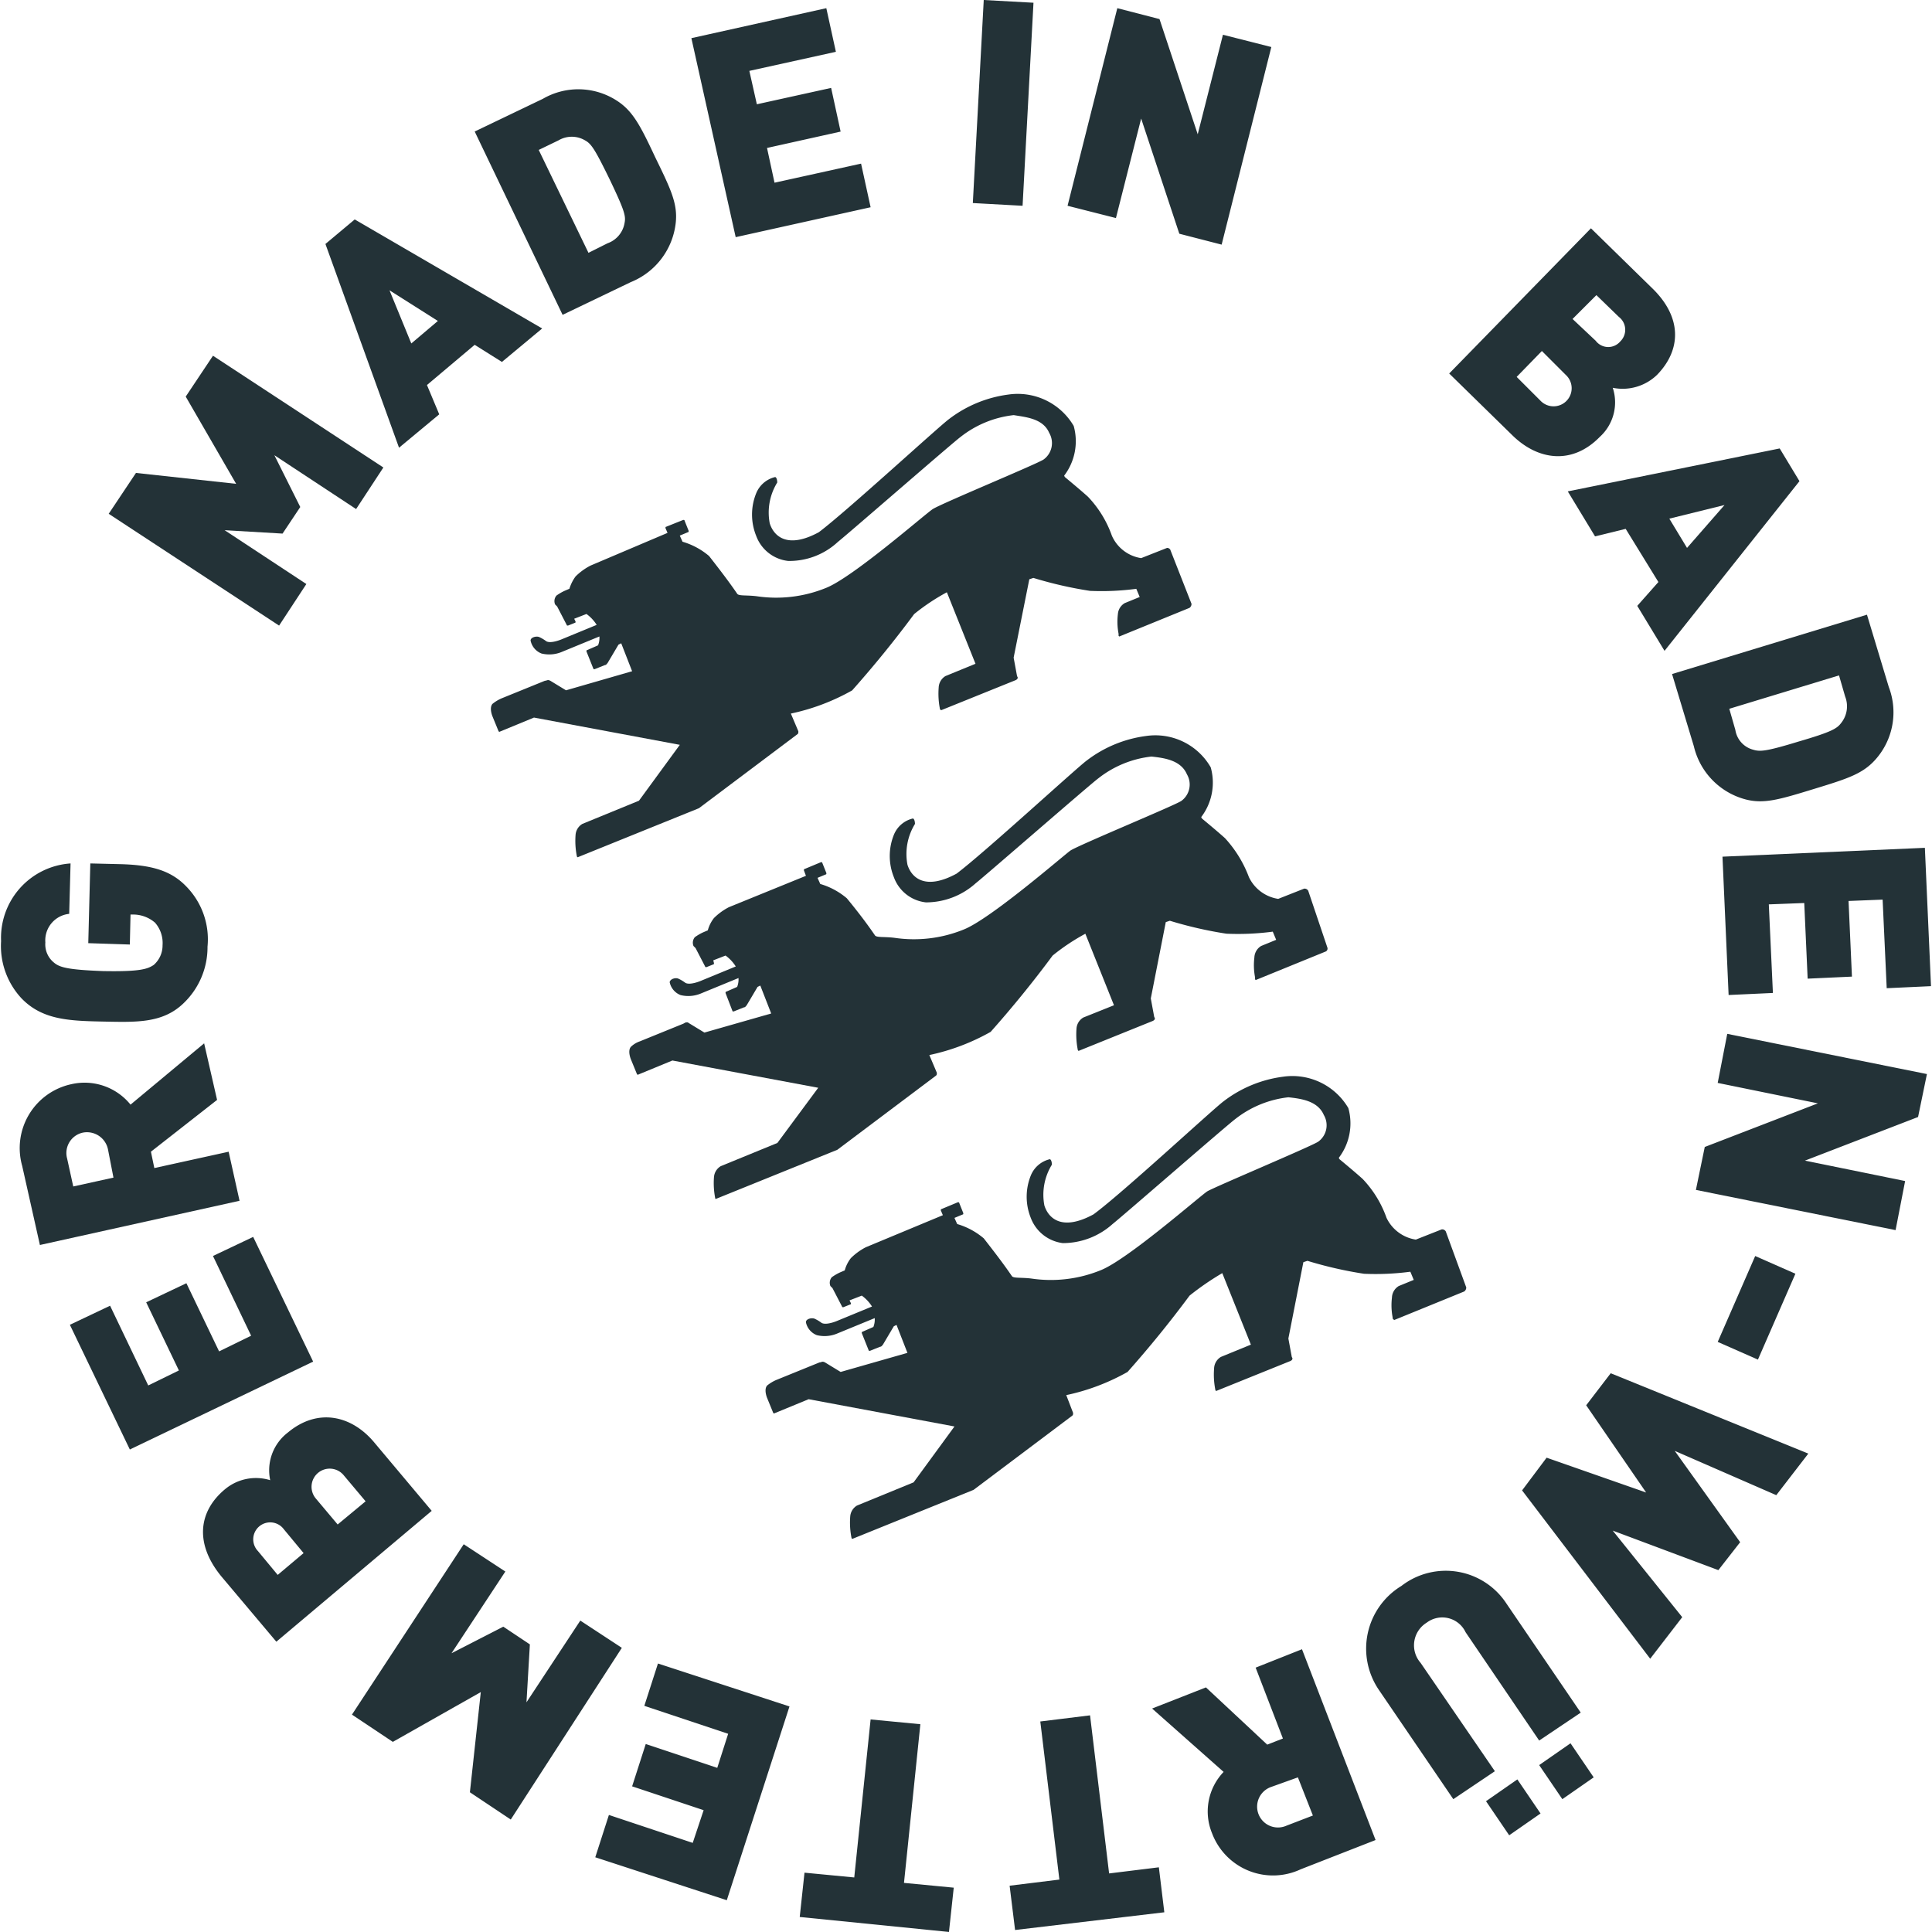
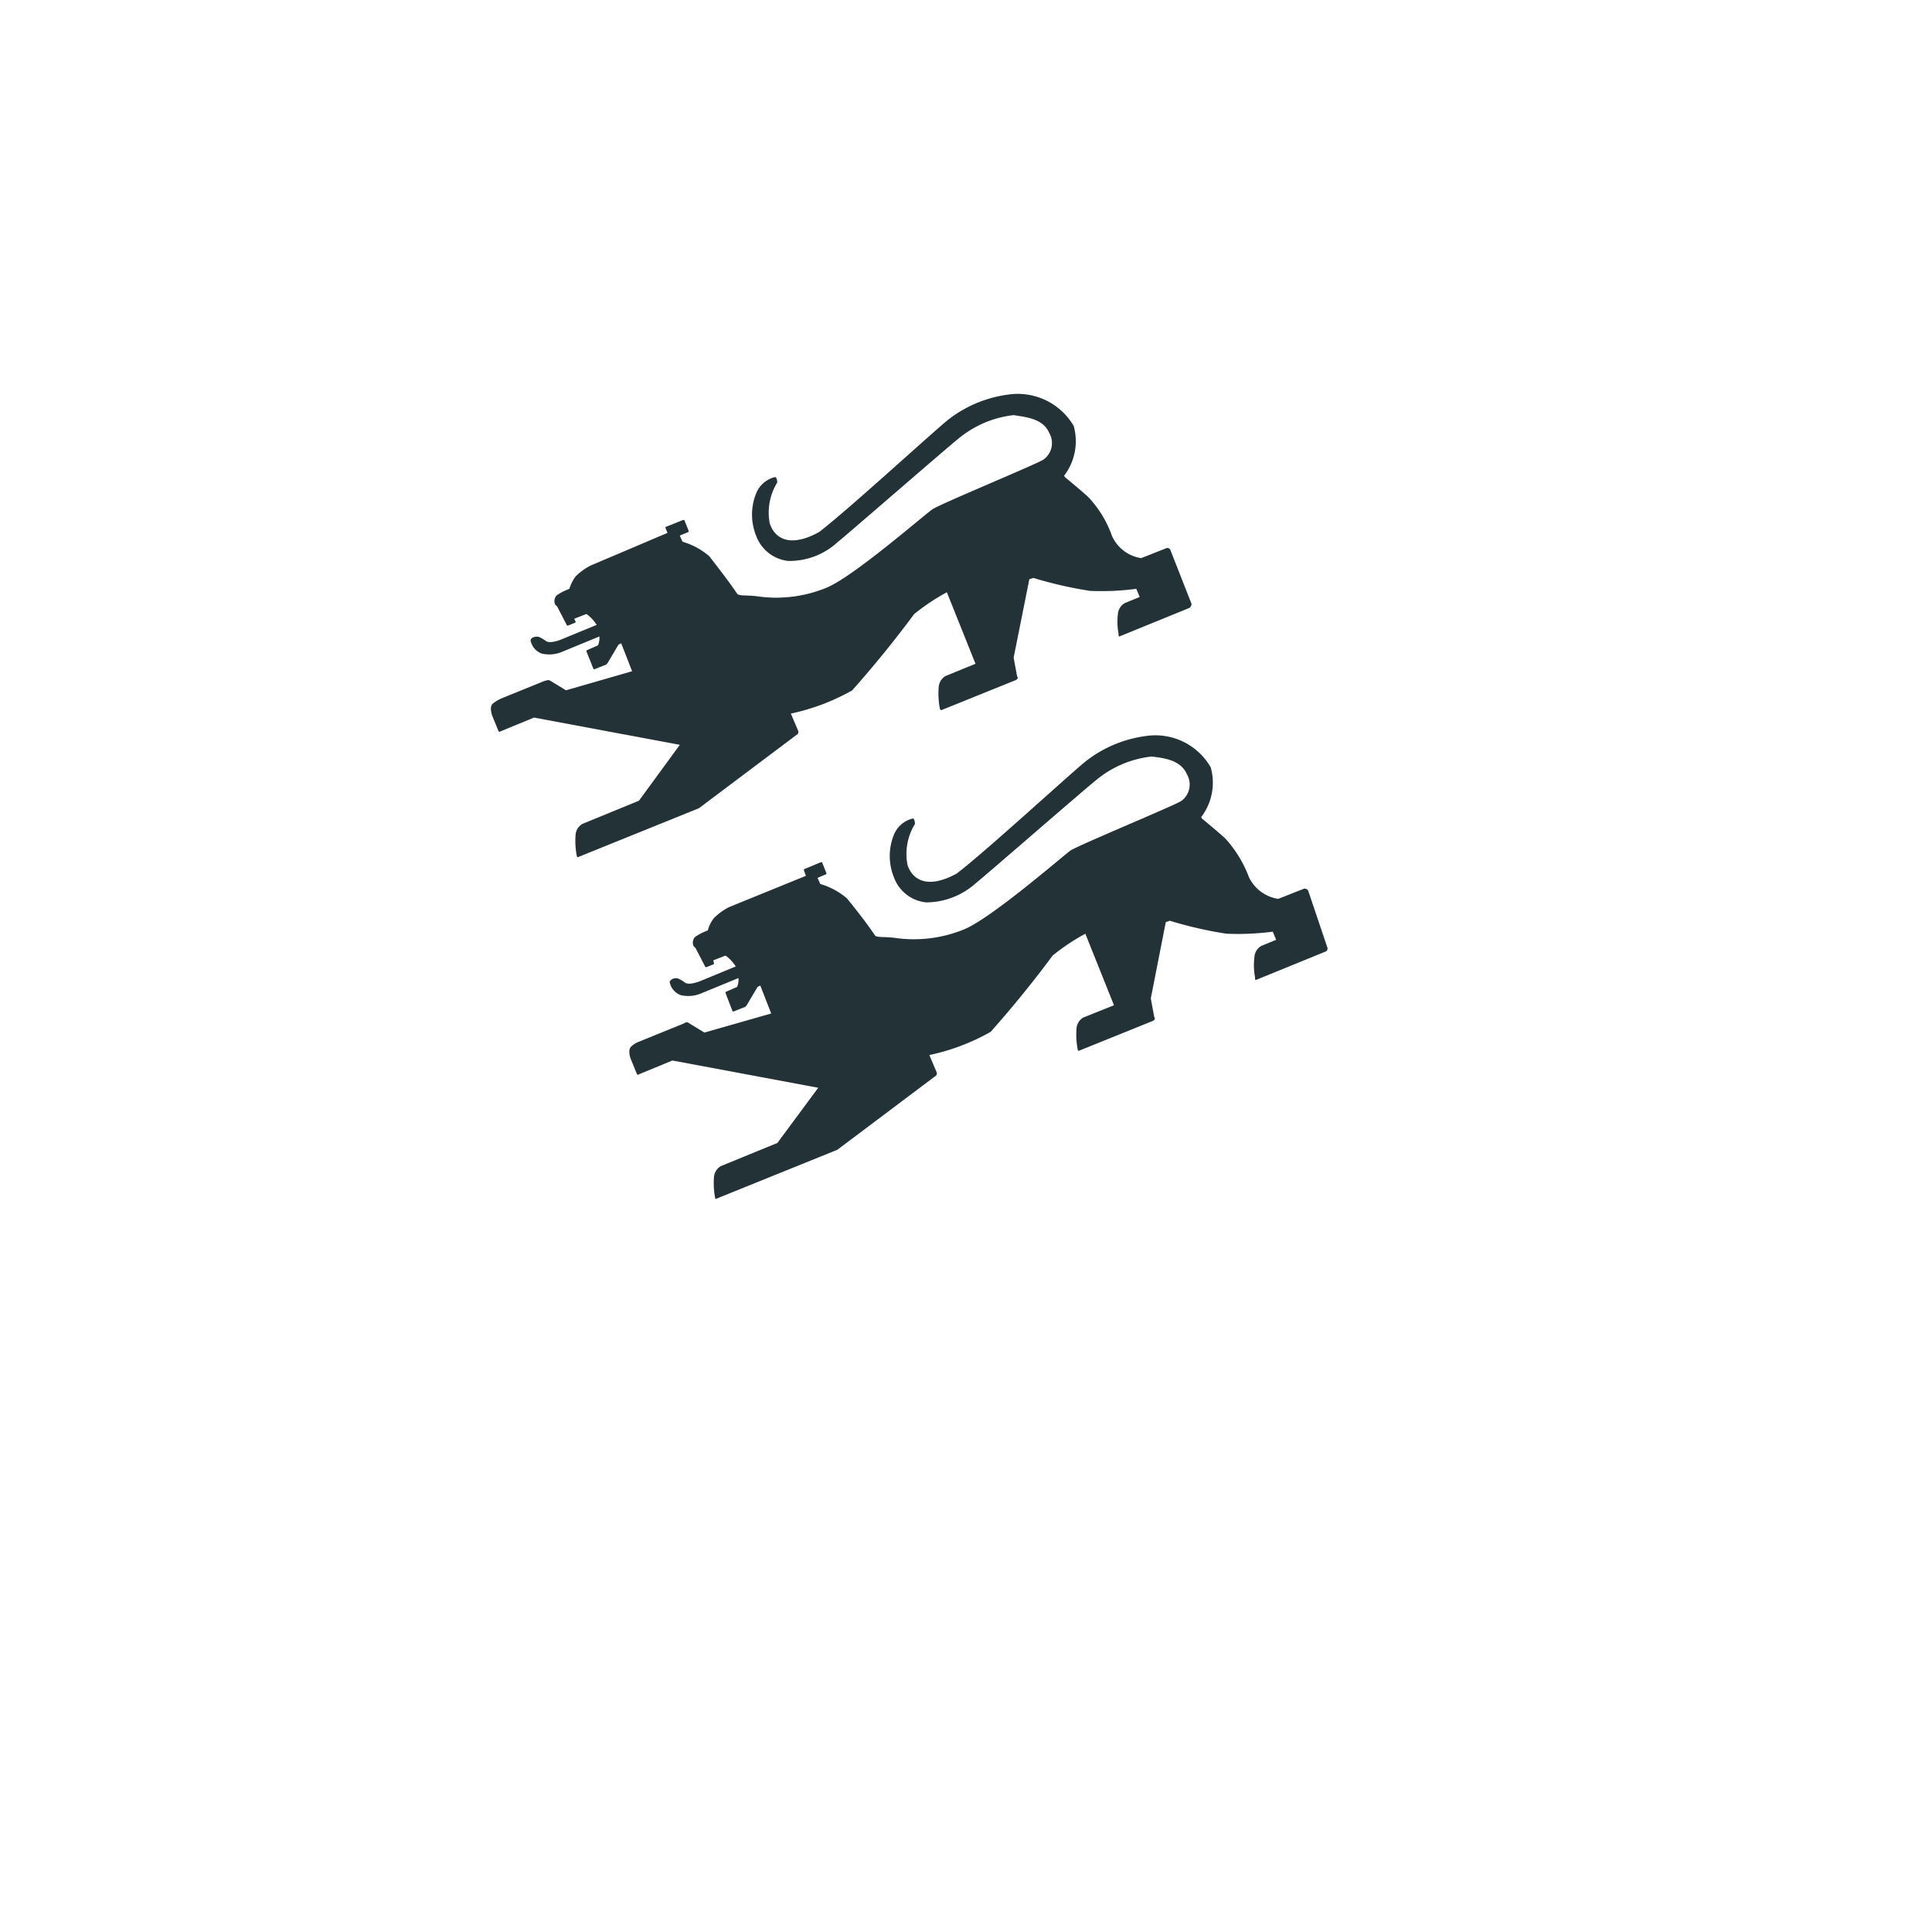
<svg xmlns="http://www.w3.org/2000/svg" id="Made_in_BW_POST" data-name="Made in BW POST" viewBox="0 0 132.244 132.381" width="90" height="90">
  <path id="Pfad_360" data-name="Pfad 360" d="M118.543,68.488a.257.257,0,0,0-.233-.14l-1.774.7a2.622,2.622,0,0,1-2.008-1.541,7.464,7.464,0,0,0-1.634-2.662c-.514-.467-1.588-1.354-1.588-1.354l-.047-.093a3.888,3.888,0,0,0,.654-3.409,4.446,4.446,0,0,0-4.483-2.148,8.489,8.489,0,0,0-4.062,1.681c-.7.514-7.051,6.351-8.919,7.751-2.148,1.167-3.082.28-3.362-.607a3.921,3.921,0,0,1,.514-2.8s0-.327-.14-.374a1.864,1.864,0,0,0-1.307,1.121,3.88,3.88,0,0,0,0,2.9,2.642,2.642,0,0,0,2.195,1.728,4.877,4.877,0,0,0,3.409-1.307c.654-.514,7.891-6.818,8.405-7.191a7.151,7.151,0,0,1,3.642-1.494c.84.14,2.008.233,2.428,1.214a1.388,1.388,0,0,1-.374,1.821c-.374.28-7.051,3.035-7.611,3.409S96.737,70.4,94.916,71.1a9.05,9.05,0,0,1-4.716.56c-.747-.093-1.261,0-1.354-.187-.607-.887-1.261-1.728-1.915-2.568a4.954,4.954,0,0,0-1.821-.981l-.187-.42.56-.233c.047,0,.047-.047.047-.093l-.28-.7c0-.047-.047-.047-.093-.047l-1.167.467c-.047,0-.047.047-.047.093l.14.327-5.277,2.241a4.146,4.146,0,0,0-1.027.747,2.839,2.839,0,0,0-.42.841l-.327.14a3.483,3.483,0,0,0-.56.327.587.587,0,0,0-.093.607l.14.14.654,1.261c0,.047.047.047.093.047l.467-.187c.047,0,.047-.047.047-.093l-.093-.187.841-.327a2.673,2.673,0,0,1,.7.747l-2.381.981s-.747.327-1.074.14a2.474,2.474,0,0,0-.467-.28c-.187-.093-.607,0-.607.233a1.21,1.21,0,0,0,.747.887,2.225,2.225,0,0,0,1.354-.093l2.615-1.074a1.379,1.379,0,0,1-.093.607l-.747.327c-.047,0-.047.047-.047.093l.467,1.167c0,.047.047.047.093.047l.7-.28c.093,0,.14-.093.187-.14l.747-1.261.187-.093.747,1.915-4.529,1.307-1.074-.654a.47.47,0,0,0-.14-.047c-.093,0-.14.047-.233.047l-2.989,1.214a2.647,2.647,0,0,0-.607.374c-.233.28,0,.841,0,.841l.42,1.027.047.047,2.381-.981,9.993,1.868-2.8,3.829-3.876,1.588a.952.952,0,0,0-.467.747,5.37,5.37,0,0,0,.093,1.494l.047.047,8.312-3.362L93,81.1c.047-.047.047-.093.047-.187l-.514-1.214a14.738,14.738,0,0,0,4.2-1.588c1.494-1.681,2.9-3.409,4.249-5.23a14.4,14.4,0,0,1,2.241-1.494l1.961,4.9-2.055.841a.963.963,0,0,0-.467.794,5.37,5.37,0,0,0,.093,1.494.163.163,0,0,0,.093.047l5.09-2.055c.093-.047.14-.093.14-.187l-.047-.093-.233-1.261,1.074-5.37.28-.093a27.412,27.412,0,0,0,3.876.887,18.081,18.081,0,0,0,3.175-.14l.233.56-1.027.42a.952.952,0,0,0-.467.747,4.345,4.345,0,0,0,.047,1.354v.14l.047.047,4.81-1.961a.333.333,0,0,0,.14-.28l-1.448-3.689Z" transform="translate(-38.412 -30.805)" fill="#233237" />
  <path id="Pfad_361" data-name="Pfad 361" d="M138.8,118.541a.282.282,0,0,0-.28-.14l-1.774.7a2.668,2.668,0,0,1-2.008-1.494,8.189,8.189,0,0,0-1.634-2.662c-.514-.467-1.588-1.354-1.588-1.354l-.047-.093a3.888,3.888,0,0,0,.654-3.409,4.377,4.377,0,0,0-4.436-2.148,8.489,8.489,0,0,0-4.062,1.681c-.7.514-7.051,6.351-8.919,7.751-2.148,1.167-3.082.28-3.362-.607a3.921,3.921,0,0,1,.514-2.8s0-.327-.14-.374a1.864,1.864,0,0,0-1.307,1.121,3.88,3.88,0,0,0,0,2.9,2.642,2.642,0,0,0,2.195,1.728,5.1,5.1,0,0,0,3.409-1.307c.654-.514,7.891-6.818,8.405-7.191a7.151,7.151,0,0,1,3.642-1.494c.841.093,2.008.233,2.428,1.214a1.388,1.388,0,0,1-.374,1.821c-.374.28-7.051,3.035-7.611,3.409-.514.374-5.51,4.716-7.331,5.417a9.05,9.05,0,0,1-4.716.56c-.747-.093-1.261,0-1.354-.187-.607-.887-1.261-1.728-1.915-2.522a4.954,4.954,0,0,0-1.821-.981l-.187-.42.56-.233c.047,0,.047-.047.047-.093l-.28-.7c0-.047-.047-.047-.093-.047l-1.121.467c-.047,0-.047.047-.047.093l.14.374-5.277,2.148a4.147,4.147,0,0,0-1.027.747,2.371,2.371,0,0,0-.42.841l-.327.14a3.482,3.482,0,0,0-.56.327.587.587,0,0,0-.093.607l.14.14.654,1.261c0,.047.047.047.093.047l.467-.187c.047,0,.047-.047.047-.093l-.047-.187.841-.327a2.673,2.673,0,0,1,.7.747l-2.381.981s-.747.327-1.074.14a2.475,2.475,0,0,0-.467-.28c-.187-.093-.56,0-.607.233a1.209,1.209,0,0,0,.747.887,2.225,2.225,0,0,0,1.354-.093l2.615-1.074a1.379,1.379,0,0,1-.093.607l-.747.327c-.047,0-.047.047-.047.093l.467,1.214c0,.047.047.047.093.047l.7-.28c.093,0,.14-.093.187-.14l.747-1.261.187-.093.747,1.915-4.576,1.307-1.074-.654a.172.172,0,0,0-.14-.047c-.093,0-.14.047-.233.093l-2.988,1.214a1.648,1.648,0,0,0-.607.374c-.233.28,0,.841,0,.841l.42,1.027.047.047,2.381-.981,9.993,1.868-2.8,3.782-3.876,1.588a.952.952,0,0,0-.467.747,5.371,5.371,0,0,0,.093,1.494h.047l8.312-3.362,6.771-5.09c.047-.047.047-.093.047-.187l-.514-1.214a14.738,14.738,0,0,0,4.2-1.588c1.494-1.681,2.9-3.409,4.249-5.23a14.4,14.4,0,0,1,2.241-1.494l1.961,4.9-2.1.841a.952.952,0,0,0-.467.747,5.37,5.37,0,0,0,.093,1.494l.047.047,5.09-2.055c.093-.047.14-.093.14-.187l-.047-.093-.233-1.261,1.027-5.23.28-.093a27.41,27.41,0,0,0,3.876.887,18.079,18.079,0,0,0,3.175-.14l.233.56-1.027.42a.963.963,0,0,0-.467.794,4.345,4.345,0,0,0,.047,1.354v.14l.047.047,4.81-1.961a.225.225,0,0,0,.093-.28l-1.307-3.876Z" transform="translate(-49.232 -57.51)" fill="#233237" />
-   <path id="Pfad_362" data-name="Pfad 362" d="M158.89,168.541a.282.282,0,0,0-.28-.14l-1.774.7a2.668,2.668,0,0,1-2.008-1.494,7.465,7.465,0,0,0-1.634-2.662c-.514-.467-1.588-1.354-1.588-1.354l-.047-.093a3.889,3.889,0,0,0,.654-3.409,4.446,4.446,0,0,0-4.483-2.148,8.488,8.488,0,0,0-4.062,1.681c-.7.514-7,6.351-8.919,7.751-2.148,1.167-3.082.28-3.362-.607a3.921,3.921,0,0,1,.514-2.8s0-.327-.14-.374a1.864,1.864,0,0,0-1.307,1.121,3.88,3.88,0,0,0,0,2.9,2.7,2.7,0,0,0,2.195,1.728,5.1,5.1,0,0,0,3.409-1.307c.654-.514,7.892-6.818,8.405-7.191a7.151,7.151,0,0,1,3.642-1.494c.841.093,2.008.233,2.428,1.214a1.388,1.388,0,0,1-.374,1.821c-.374.28-7.051,3.082-7.611,3.409-.56.374-5.51,4.716-7.331,5.417a9.05,9.05,0,0,1-4.716.56c-.747-.093-1.261,0-1.354-.187-.607-.887-1.261-1.728-1.915-2.568a4.955,4.955,0,0,0-1.821-.981l-.187-.42.56-.233c.047,0,.047-.047.047-.093l-.28-.7c0-.047-.047-.047-.093-.047l-1.121.467c-.047,0-.047.047-.047.093l.14.327-5.277,2.195a4.145,4.145,0,0,0-1.027.747,2.37,2.37,0,0,0-.42.841l-.327.14a3.481,3.481,0,0,0-.56.327.587.587,0,0,0-.093.607l.14.14.654,1.261c0,.047.047.047.093.047l.467-.187c.047,0,.047-.047.047-.093l-.093-.187.84-.327a2.673,2.673,0,0,1,.7.747l-2.381.981s-.747.327-1.074.14a2.476,2.476,0,0,0-.467-.28c-.187-.093-.607,0-.607.233a1.209,1.209,0,0,0,.747.887,2.225,2.225,0,0,0,1.354-.093l2.615-1.074a1.379,1.379,0,0,1-.093.607l-.747.327c-.047,0-.047.047-.047.093l.467,1.167c0,.047.047.047.093.047l.7-.28c.093,0,.14-.093.187-.14l.747-1.261.187-.093.747,1.915-4.576,1.307-1.074-.654a.47.47,0,0,0-.14-.047c-.093,0-.14.047-.233.047l-2.988,1.214a2.649,2.649,0,0,0-.607.374c-.233.28,0,.841,0,.841l.42,1.027.047.047,2.381-.981,9.993,1.868-2.8,3.829-3.876,1.588a.952.952,0,0,0-.467.747,5.37,5.37,0,0,0,.093,1.494l.047.047,8.312-3.362,6.771-5.09c.047-.047.047-.093.047-.187l-.467-1.214a14.739,14.739,0,0,0,4.2-1.588c1.494-1.681,2.9-3.409,4.249-5.23a19.013,19.013,0,0,1,2.241-1.541l1.961,4.9-2.055.841a.963.963,0,0,0-.467.794,5.37,5.37,0,0,0,.093,1.494l.047.047,5.09-2.055c.093-.047.14-.093.14-.187l-.047-.093-.233-1.261,1.027-5.23.28-.093a27.416,27.416,0,0,0,3.876.887,18.082,18.082,0,0,0,3.175-.14l.233.56-1.027.42a.963.963,0,0,0-.467.794,4.4,4.4,0,0,0,.047,1.354.172.172,0,0,0,.047.14.046.046,0,0,1,.047.047l4.81-1.961a.333.333,0,0,0,.14-.28l-1.4-3.829Z" transform="translate(-59.893 -84.163)" fill="#233237" />
-   <path id="Pfad_363" data-name="Pfad 363" d="M81.6,14.1l3.315.841,1.728-6.818,2.615,7.892,2.9.747L95.562,3.222l-3.315-.841L90.519,9.2,87.9,1.307,85.009.56Zm-6.491-.187,3.409.187L79.265.187,75.857,0ZM58.86,16.25,68.105,14.2l-.654-2.988-5.93,1.307-.514-2.381,5.043-1.121L65.4,6.024l-5.09,1.121-.514-2.288,5.93-1.307L65.07.56,55.824,2.615ZM48.773,17.324l-3.409-7.051,1.354-.654a1.787,1.787,0,0,1,1.821,0c.42.233.654.56,1.681,2.662,1.027,2.148,1.121,2.522,1.027,2.988a1.786,1.786,0,0,1-1.167,1.4ZM47,21.573l4.67-2.241a4.965,4.965,0,0,0,3.082-4.062c.14-1.307-.327-2.288-1.4-4.483-1.027-2.195-1.541-3.175-2.615-3.876a4.849,4.849,0,0,0-5.09-.14l-4.67,2.241ZM36.633,23.534l-1.494-3.642,3.315,2.1Zm-.841,7.144,2.755-2.288-.841-2.008,3.269-2.755L42.843,24.8,45.6,22.507,32.757,15.036l-2.008,1.681ZM27.574,42.866l1.868-2.848-5.6-3.689,3.969.233,1.214-1.821-1.774-3.549,5.6,3.689,1.868-2.848L23.044,24.375l-1.868,2.8,3.455,5.977-6.864-.747-1.868,2.8Z" transform="translate(-8.519)" fill="#233237" />
-   <path id="Pfad_364" data-name="Pfad 364" d="M14.245,82.717A5.172,5.172,0,0,0,12.8,78.608c-1.027-1.074-2.335-1.494-4.623-1.541L6.214,77.02l-.14,5.463,2.848.093.047-2.055h.187a2.29,2.29,0,0,1,1.494.56,2.109,2.109,0,0,1,.514,1.541,1.77,1.77,0,0,1-.607,1.354c-.42.28-.934.467-3.455.42-2.568-.093-3.035-.28-3.409-.607a1.6,1.6,0,0,1-.56-1.354,1.826,1.826,0,0,1,1.634-1.961L4.86,77.02A5.108,5.108,0,0,0,.1,82.343a5.26,5.26,0,0,0,1.4,3.922c1.4,1.448,3.175,1.541,5.51,1.588s4.156.14,5.6-1.261a5.3,5.3,0,0,0,1.634-3.876M7.8,98.547l-2.755.607-.42-1.915A1.429,1.429,0,0,1,5.7,95.465a1.469,1.469,0,0,1,1.728,1.167Zm8.639,1.588-.747-3.362L10.6,97.893l-.233-1.121L14.9,93.223l-.887-3.876-5.043,4.2a4.049,4.049,0,0,0-4.062-1.4,4.48,4.48,0,0,0-3.362,5.6l1.214,5.417Zm5.043,11.02-4.109-8.545-2.755,1.307,2.615,5.463-2.195,1.074-2.241-4.67-2.755,1.307,2.241,4.67-2.1,1.027-2.615-5.463-2.755,1.307,4.109,8.545Zm-.654,13.121-1.774,1.494L17.7,124.136a1.162,1.162,0,1,1,1.774-1.494Zm4.249-3.549-1.915,1.588L21.67,120.54a1.244,1.244,0,1,1,1.915-1.588Zm4.529.654-3.922-4.67c-1.588-1.915-3.922-2.381-5.93-.7a3.256,3.256,0,0,0-1.214,3.269,3.309,3.309,0,0,0-3.082.607c-1.868,1.541-2.1,3.782-.233,6.024l3.736,4.436Zm13.028,9.386L39.788,128.9,36.1,134.5l.233-3.969-1.821-1.214-3.549,1.821,3.689-5.6L31.8,123.669l-7.658,11.674,2.8,1.868L32.97,133.8l-.747,6.864,2.8,1.868Zm11.487,4.016-9.012-2.942-.934,2.9,5.744,1.915-.747,2.335-4.9-1.634-.934,2.9,4.9,1.634-.747,2.241-5.744-1.914-.934,2.9,9.012,2.942ZM63.089,136l-3.409-.327L58.559,146.5l-3.409-.327-.327,3.035,10.226,1.027.327-3.035-3.409-.327Zm11.627-.607-3.409.42,1.307,10.833-3.409.42.374,3.035,10.226-1.214-.374-3.082-3.409.42Zm14.242,4.249,1.027,2.615-1.821.7a1.428,1.428,0,1,1-1.027-2.662Zm.28-8.779-3.175,1.261,1.868,4.856-1.074.42-4.2-3.922-3.689,1.448,4.9,4.343a3.914,3.914,0,0,0-.794,4.2,4.465,4.465,0,0,0,6.07,2.475l5.136-2.008Zm18.4,6.444-2.148,1.494,1.588,2.335,2.148-1.494Zm-3.642,2.475-2.148,1.494,1.588,2.335,2.148-1.494Zm-7.938-13.261a5.024,5.024,0,0,0-1.541,7.144l5.09,7.471,2.848-1.915-5.09-7.425a1.822,1.822,0,0,1,.42-2.755,1.767,1.767,0,0,1,2.662.654l5.043,7.425,2.848-1.914-5.09-7.471a4.966,4.966,0,0,0-7.191-1.214m14.335-14.569-1.681,2.195,4.109,5.977L106,117.738l-1.681,2.241,8.779,11.534,2.195-2.848-4.763-5.93,7.238,2.708,1.494-1.915-4.483-6.257,6.958,3.035,2.195-2.848Zm9.9-8.032-2.568,5.884,2.755,1.214,2.568-5.884Zm-1.915-15.223-.654,3.362,6.864,1.4-7.751,2.989-.607,2.942,13.682,2.755.654-3.362-6.864-1.4,7.751-2.989.607-2.942Zm-.327-12.141.42,9.479,3.035-.14-.28-6.07,2.428-.093.233,5.183,3.035-.14-.233-5.183,2.335-.093.28,6.07,3.035-.14-.42-9.479Zm.467-10.133,7.518-2.288.42,1.448a1.827,1.827,0,0,1-.28,1.821c-.28.374-.654.607-2.9,1.261-2.288.7-2.662.7-3.129.56a1.664,1.664,0,0,1-1.214-1.354Zm-3.922-2.381,1.494,4.95a4.933,4.933,0,0,0,3.549,3.642c1.261.327,2.335,0,4.623-.7s3.362-1.027,4.249-2.008a4.859,4.859,0,0,0,.934-5l-1.494-4.95Zm-.187-10.647,3.782-.934L115.621,55.4Zm-6.958-1.868,1.868,3.082,2.1-.514,2.241,3.642-1.448,1.634,1.868,3.082,9.246-11.627-1.354-2.241Zm.327-11.814,1.634-1.634,1.541,1.494a1.111,1.111,0,0,1,.093,1.681,1.076,1.076,0,0,1-1.681-.047Zm-3.829,3.969,1.728-1.774,1.634,1.634a1.239,1.239,0,1,1-1.728,1.774Zm-4.623-.233,4.343,4.249c1.774,1.728,4.109,2.008,5.977.093a3.193,3.193,0,0,0,.887-3.362,3.394,3.394,0,0,0,3.035-.887c1.681-1.728,1.728-3.969-.374-5.977L109.037,33.5Z" transform="translate(-0.094 -17.857)" fill="#233237" />
</svg>